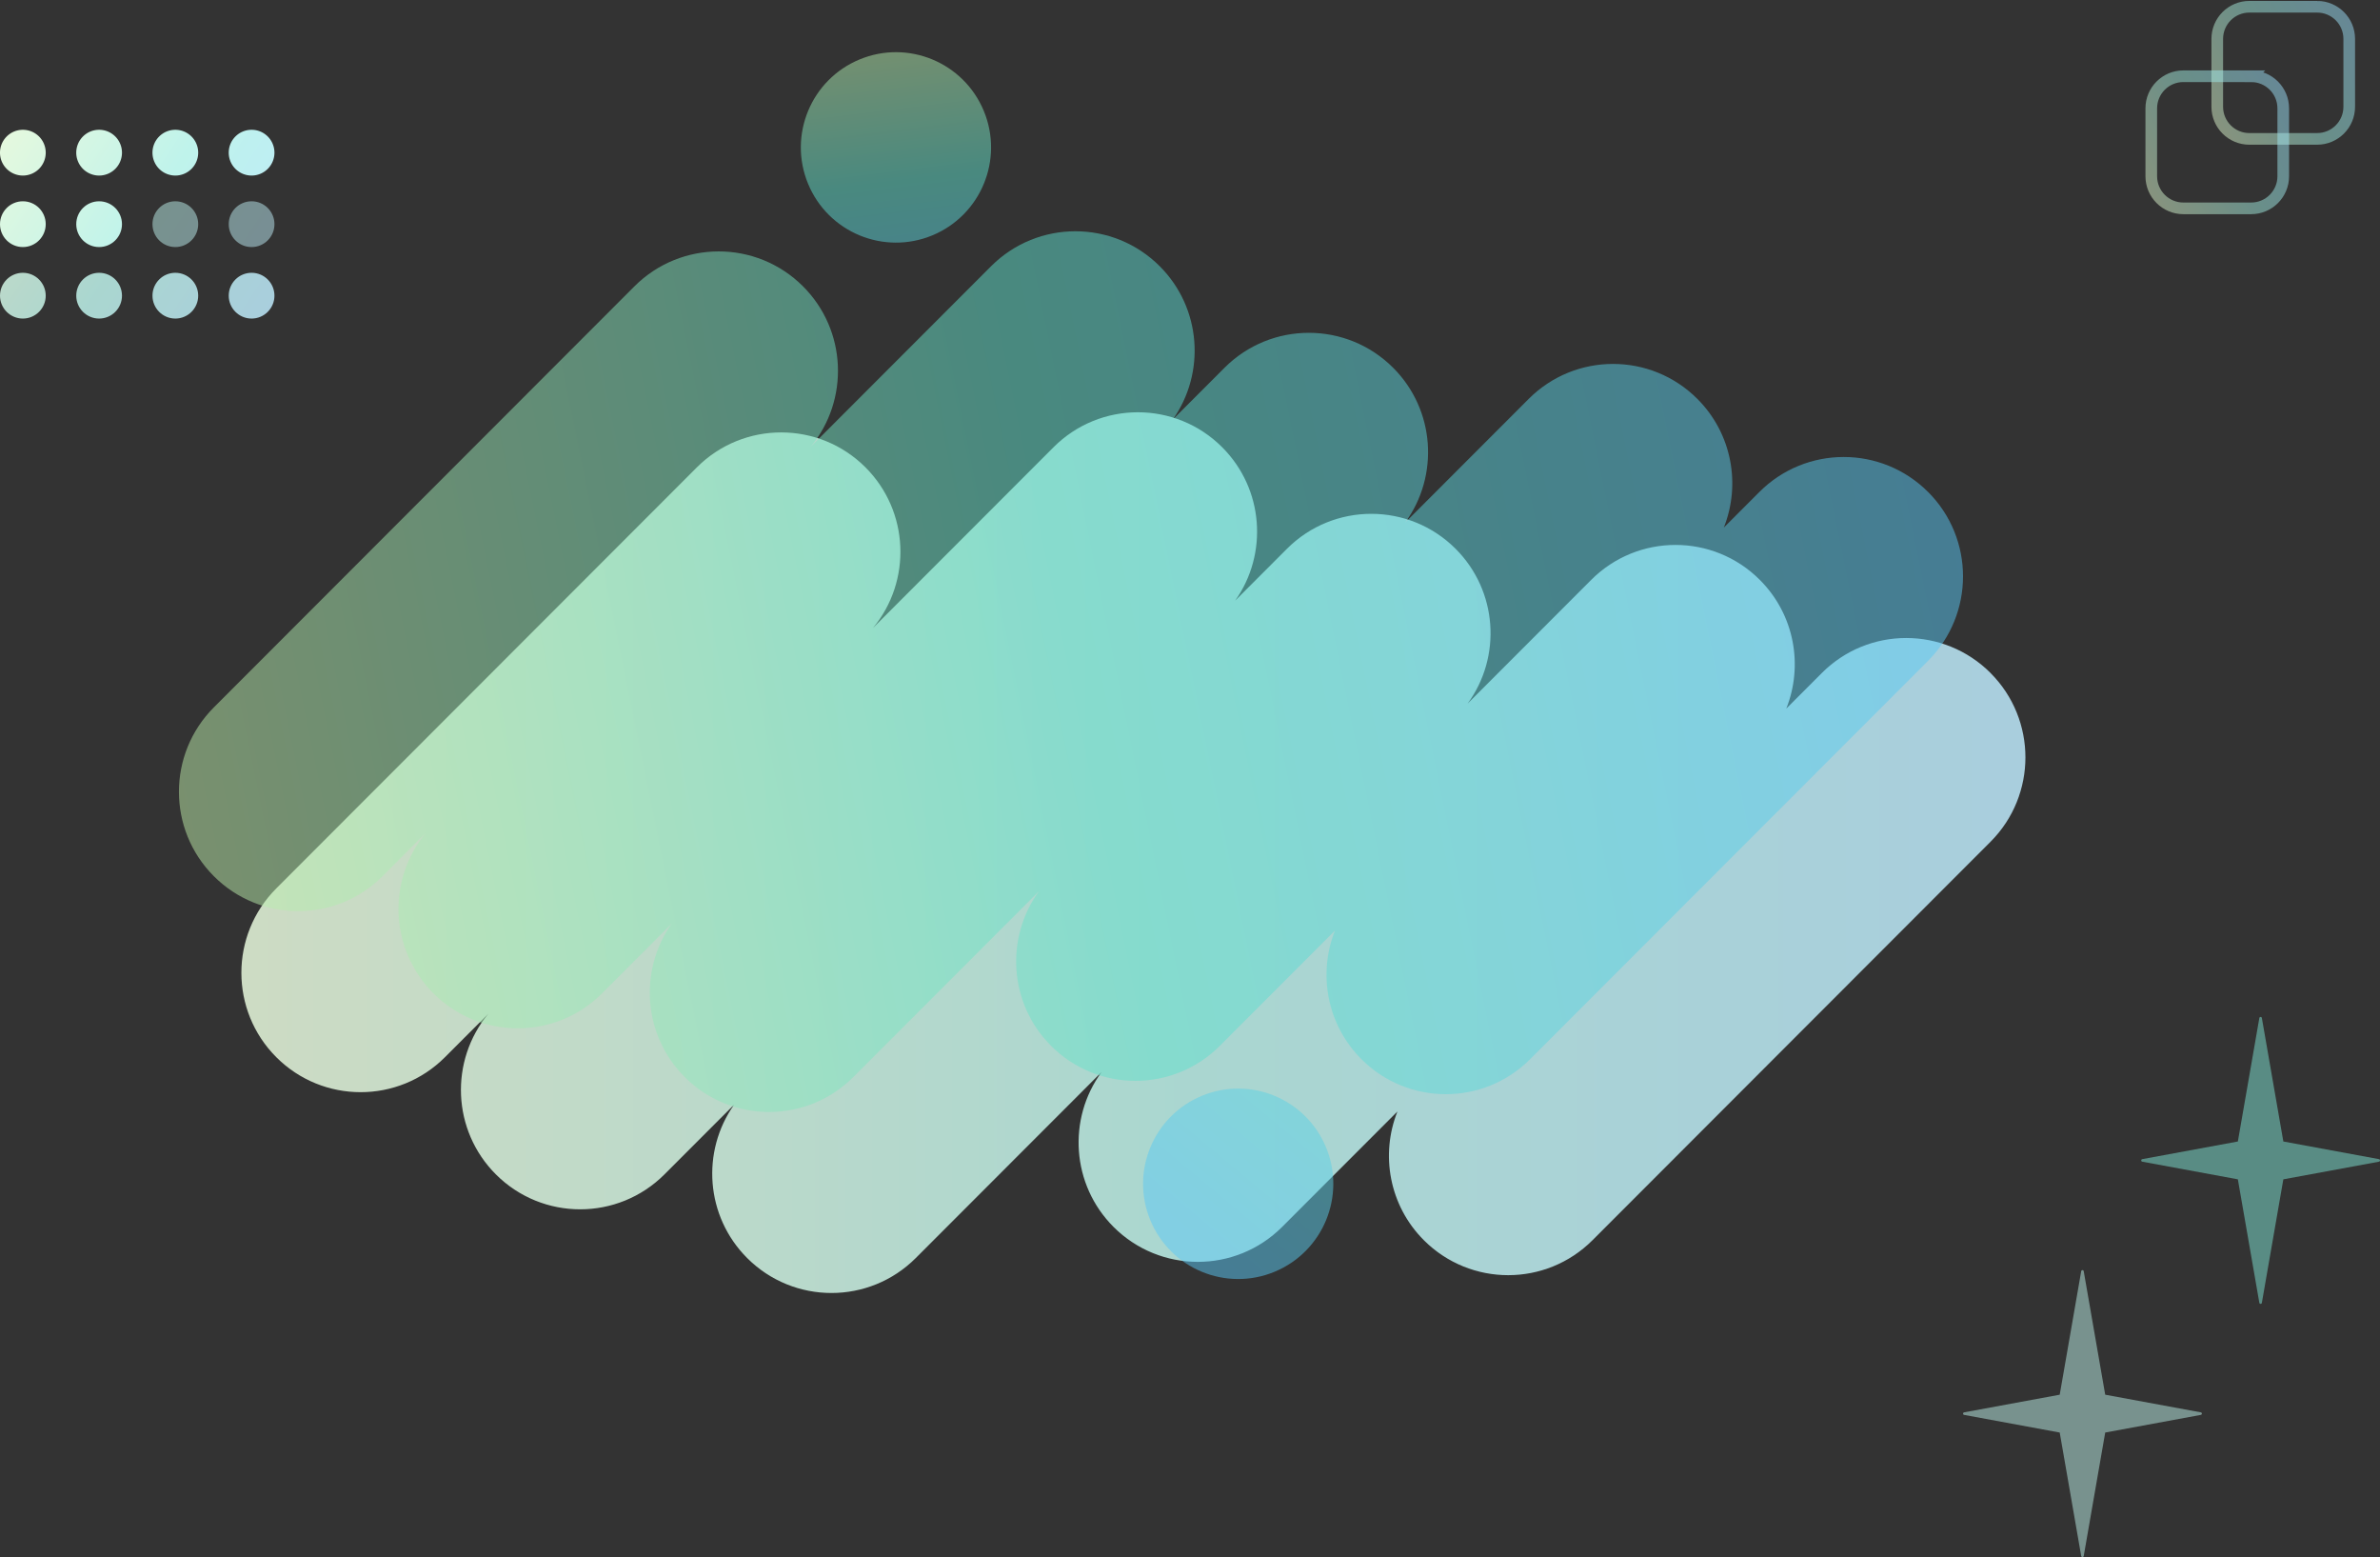
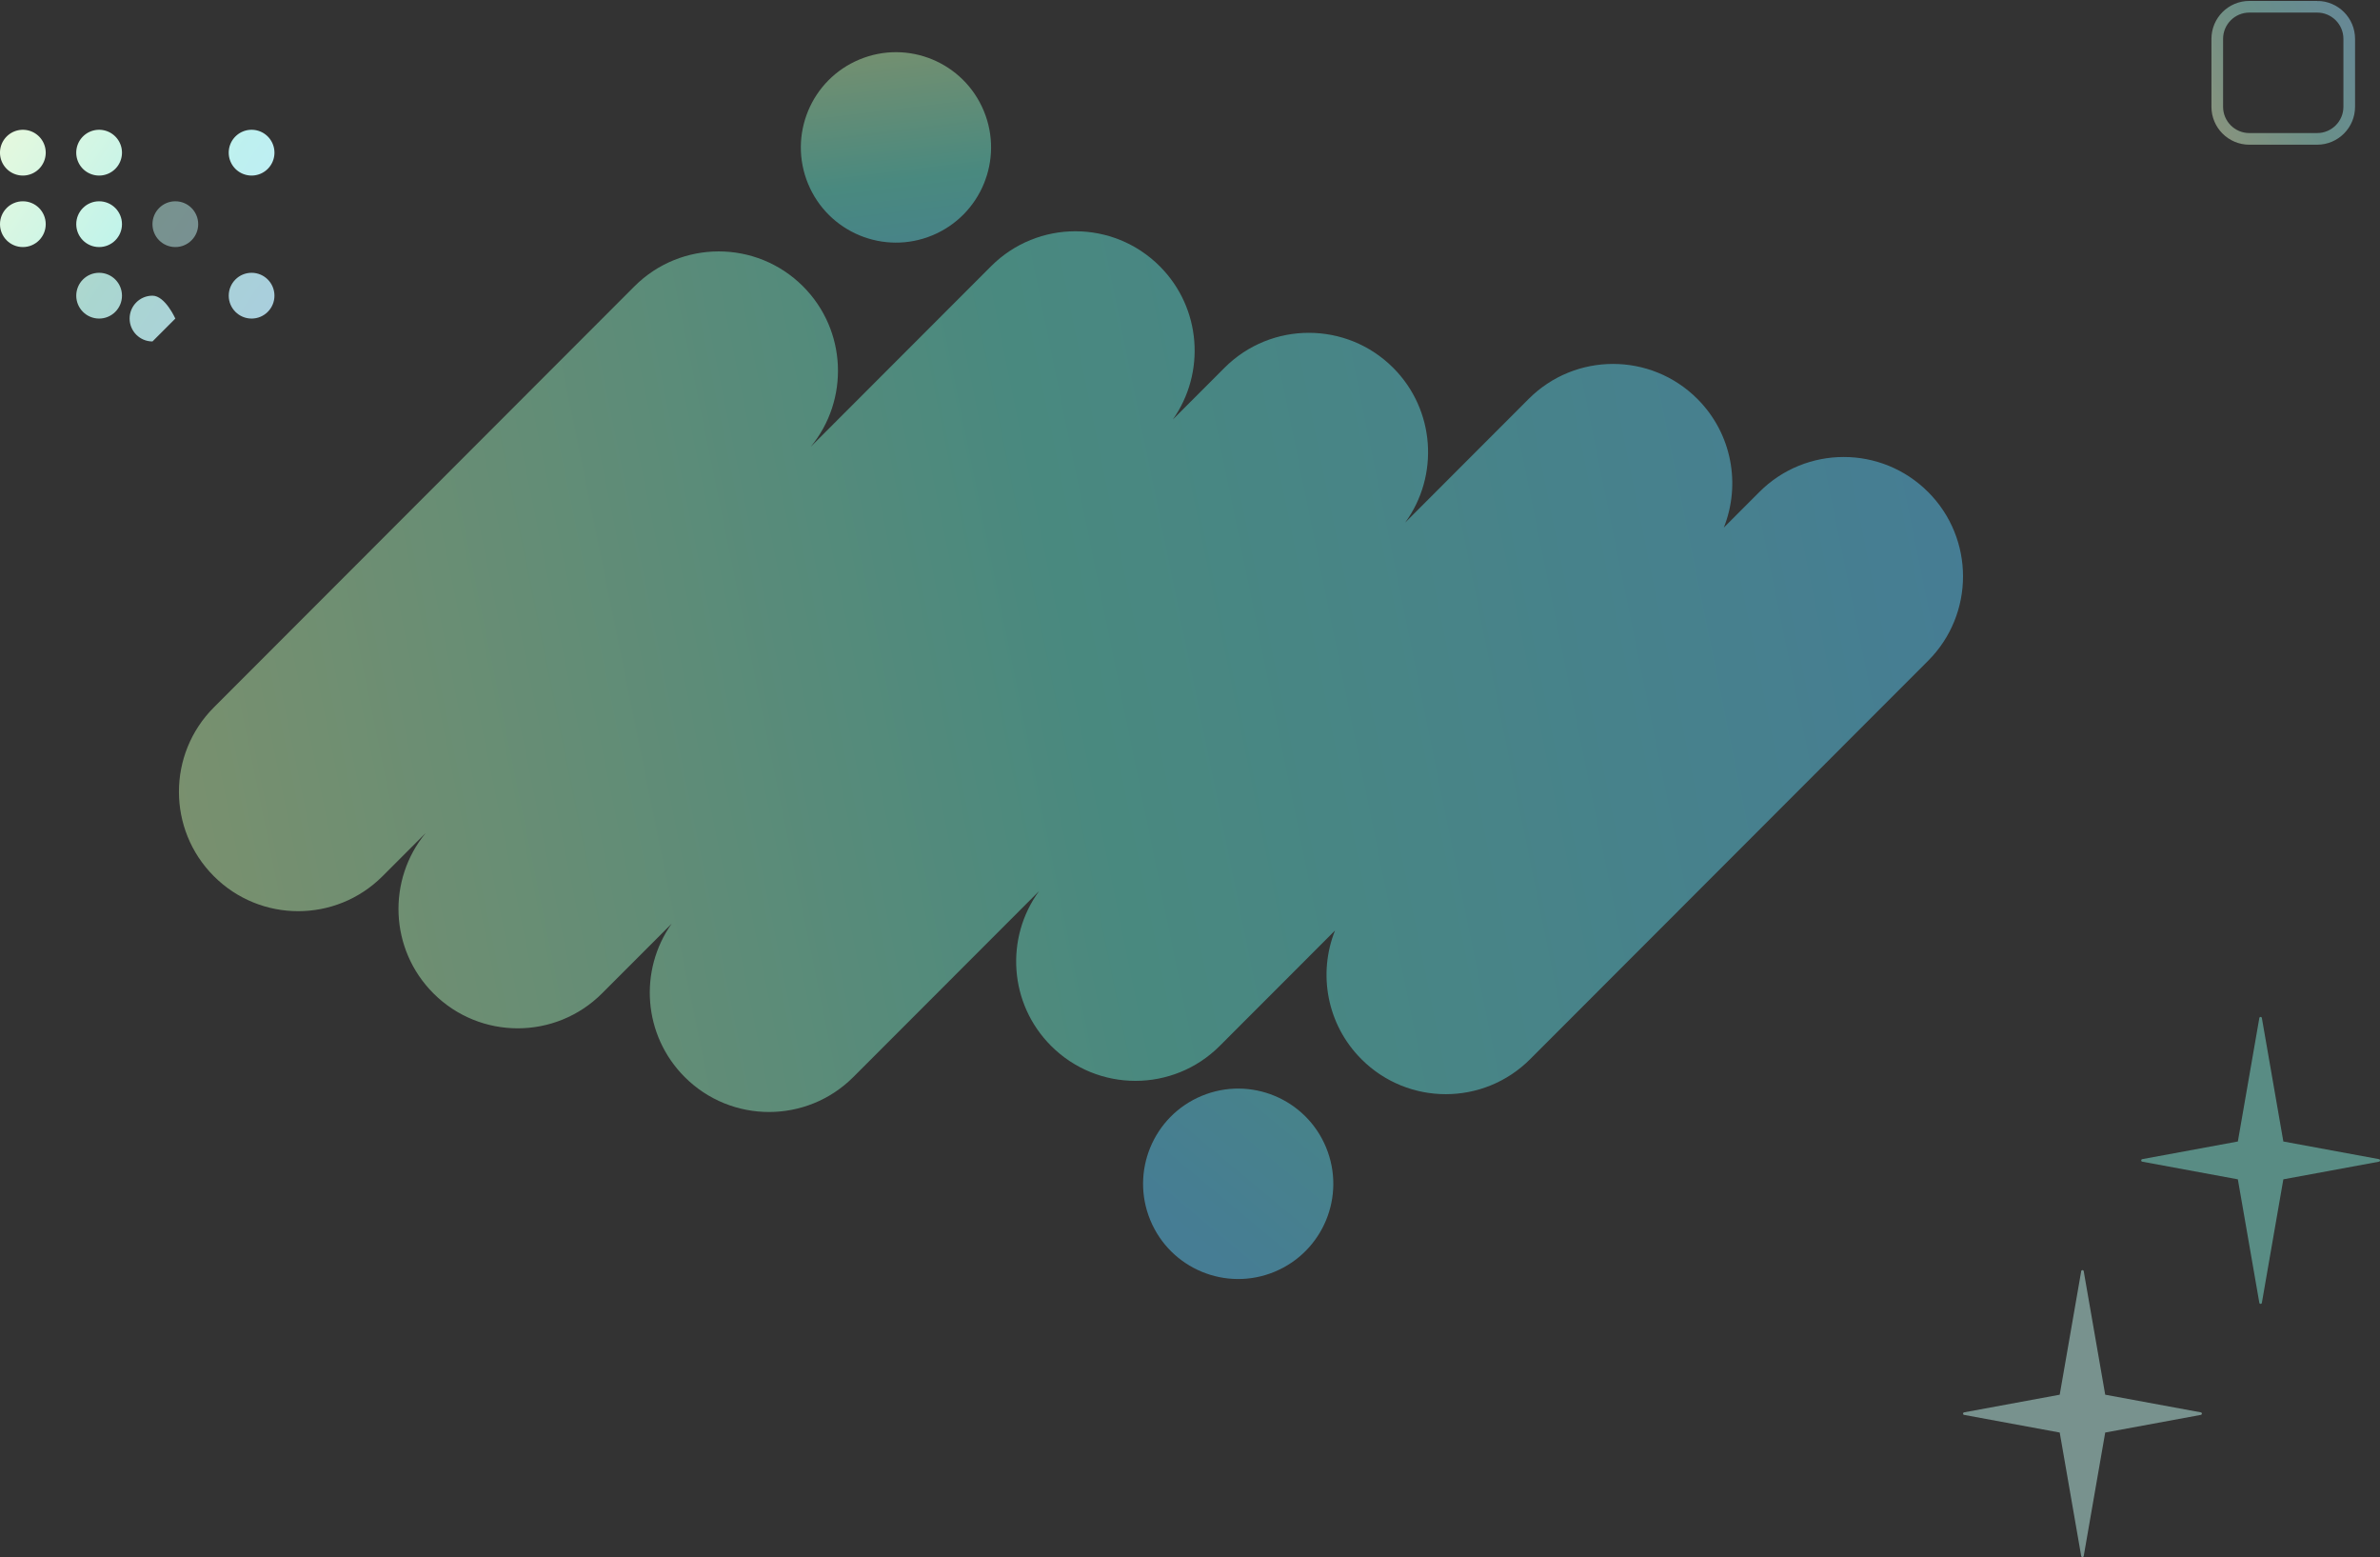
<svg xmlns="http://www.w3.org/2000/svg" width="818" height="535" fill="none" viewBox="0 0 818 535">
  <rect x="0" y="0" width="818" height="535" fill="#333333" stroke="none" />
  <path fill="url(#a)" d="M15.716 52.457a7.86 7.86 0 0 1-7.858 7.864A7.86 7.86 0 0 1 0 52.457a7.86 7.86 0 0 1 7.858-7.864 7.86 7.86 0 0 1 7.858 7.864" />
  <path fill="url(#b)" d="M41.924 52.457a7.86 7.86 0 0 1-7.858 7.864 7.86 7.86 0 0 1-7.858-7.864 7.86 7.86 0 0 1 7.858-7.864 7.86 7.86 0 0 1 7.858 7.864" />
-   <path fill="url(#c)" d="M68.12 52.457a7.86 7.86 0 0 1-7.858 7.864 7.86 7.86 0 0 1-7.857-7.864 7.86 7.86 0 0 1 7.858-7.864 7.86 7.86 0 0 1 7.857 7.864" />
  <path fill="url(#d)" d="M94.328 52.457a7.86 7.86 0 0 1-7.857 7.864 7.86 7.86 0 0 1-7.858-7.864 7.86 7.86 0 0 1 7.858-7.864 7.86 7.86 0 0 1 7.857 7.864" />
  <path fill="url(#e)" d="M7.858 84.888c4.34 0 7.858-3.52 7.858-7.864s-3.518-7.864-7.858-7.864S0 72.681 0 77.024s3.518 7.864 7.858 7.864" />
  <path fill="url(#f)" d="M34.066 84.888c4.34 0 7.858-3.52 7.858-7.864s-3.518-7.864-7.858-7.864-7.858 3.521-7.858 7.864 3.518 7.864 7.858 7.864" />
  <path fill="url(#g)" fill-opacity=".5" d="M60.263 84.888c4.34 0 7.857-3.52 7.857-7.864s-3.518-7.864-7.858-7.864-7.857 3.521-7.857 7.864 3.518 7.864 7.858 7.864" />
-   <path fill="url(#h)" fill-opacity=".5" d="M86.47 84.888c4.34 0 7.858-3.52 7.858-7.864s-3.518-7.864-7.857-7.864-7.858 3.521-7.858 7.864 3.518 7.864 7.858 7.864" />
-   <path fill="url(#i)" fill-opacity=".85" d="M7.858 109.456c4.34 0 7.858-3.521 7.858-7.864s-3.518-7.864-7.858-7.864S0 97.248 0 101.592s3.518 7.864 7.858 7.864" />
  <path fill="url(#j)" fill-opacity=".85" d="M34.066 109.456c4.34 0 7.858-3.521 7.858-7.864s-3.518-7.864-7.858-7.864-7.858 3.52-7.858 7.864 3.518 7.864 7.858 7.864" />
-   <path fill="url(#k)" fill-opacity=".85" d="M60.263 109.456c4.34 0 7.857-3.521 7.857-7.864s-3.518-7.864-7.858-7.864-7.857 3.52-7.857 7.864 3.518 7.864 7.858 7.864" />
+   <path fill="url(#k)" fill-opacity=".85" d="M60.263 109.456s-3.518-7.864-7.858-7.864-7.857 3.52-7.857 7.864 3.518 7.864 7.858 7.864" />
  <path fill="url(#l)" fill-opacity=".85" d="M86.47 109.456c4.34 0 7.858-3.521 7.858-7.864s-3.518-7.864-7.857-7.864-7.858 3.52-7.858 7.864 3.518 7.864 7.858 7.864" />
  <path stroke="url(#m)" stroke-miterlimit="10" stroke-opacity=".5" stroke-width="4" d="M796.4 2.323h-23.307c-6.09 0-11.026 4.94-11.026 11.035v23.325c0 6.094 4.936 11.035 11.026 11.035H796.4c6.089 0 11.026-4.94 11.026-11.035V13.358c0-6.094-4.937-11.035-11.026-11.035Z" />
-   <path stroke="url(#n)" stroke-miterlimit="10" stroke-opacity=".5" stroke-width="4" d="M773.72 26.194h-23.306c-6.09 0-11.027 4.94-11.027 11.035v23.324c0 6.095 4.937 11.035 11.027 11.035h23.306c6.09 0 11.026-4.94 11.026-11.035V37.23c0-6.095-4.936-11.035-11.026-11.035Z" />
  <path fill="#bff3eb" fill-opacity=".5" d="m715.303 534.628-7.382-42.421-32.859-6.063c-.487-.081-.487-.778 0-.871l32.859-6.064 7.382-42.42c.07-.512.801-.512.871 0l7.382 42.42 32.858 6.064c.488.081.488.778 0 .871l-32.858 6.063-7.382 42.421c-.07.5-.801.5-.871 0" />
  <path fill="#80e6d6" fill-opacity=".5" d="m776.529 447.626-7.382-42.421-32.859-6.063c-.487-.082-.487-.779 0-.871l32.859-6.064 7.382-42.421c.07-.511.801-.511.871 0l7.381 42.421 32.859 6.064c.488.081.488.778 0 .871l-32.859 6.063-7.381 42.421c-.07.5-.801.5-.871 0" />
-   <path fill="url(#o)" fill-opacity=".85" d="M684.139 231.224c-16.006-16.018-41.959-16.018-57.964 0l-12.234 12.243c5.885-14.764 2.867-32.269-9.088-44.221-16.006-16.019-41.959-16.019-57.964 0l-42.47 42.502c11.735-16.042 10.365-38.692-4.132-53.189-16.005-16.018-41.958-16.018-57.964 0l-17.782 17.795c11.34-16.018 9.855-38.343-4.48-52.689-16.005-16.018-41.958-16.018-57.964 0L300.07 215.74c13.348-16.111 12.489-40.051-2.6-55.152-16.005-16.018-41.958-16.018-57.964 0L94.966 305.24c-16.005 16.018-16.005 41.991 0 58.009 16.006 16.018 41.959 16.018 57.965 0l14.892-14.903c-13.348 16.111-12.489 40.051 2.599 55.152 16.006 16.018 41.959 16.018 57.965 0l23.921-23.94c-11.339 16.018-9.854 38.343 4.481 52.689 16.005 16.018 41.958 16.018 57.964 0l63.837-63.887c-11.734 16.041-10.365 38.692 4.121 53.189 16.005 16.018 41.958 16.018 57.964 0l39.614-39.645c-5.885 14.764-2.855 32.269 9.088 44.221 16.006 16.018 41.959 16.018 57.964 0l136.786-136.892c16.006-16.018 16.006-41.991 0-58.009z" />
  <path fill="url(#p)" fill-opacity=".5" d="M662.666 169.033c-16.005-16.018-41.958-16.018-57.964 0l-12.233 12.243c5.884-14.764 2.855-32.269-9.089-44.221-16.005-16.018-41.958-16.018-57.964 0l-42.469 42.502c11.734-16.042 10.365-38.692-4.121-53.189-16.005-16.018-41.958-16.018-57.964 0l-17.781 17.796c11.339-16.019 9.854-38.344-4.481-52.69-16.005-16.018-41.958-16.018-57.964 0l-62.027 62.075c13.348-16.111 12.489-40.051-2.6-55.152-16.005-16.018-41.958-16.018-57.964 0L73.505 243.05c-16.005 16.018-16.005 41.991 0 58.009 16.007 16.018 41.959 16.018 57.965 0l14.892-14.903c-13.348 16.111-12.489 40.051 2.6 55.152 16.005 16.018 41.958 16.018 57.964 0l23.921-23.94c-11.339 16.018-9.854 38.343 4.481 52.689 16.005 16.018 41.958 16.018 57.964 0l63.837-63.887c-11.734 16.041-10.365 38.692 4.132 53.189 16.006 16.018 41.959 16.018 57.965 0l39.614-39.645c-5.885 14.764-2.867 32.269 9.088 44.221 16.005 16.018 41.958 16.018 57.964 0l136.786-136.892c16.006-16.018 16.006-41.991 0-58.009z" />
  <path fill="url(#q)" fill-opacity=".5" d="M320.447 80.867c16.677-6.914 24.597-26.048 17.689-42.738s-26.028-24.616-42.705-17.703-24.597 26.048-17.689 42.738 26.028 24.616 42.705 17.703" />
  <path fill="url(#r)" fill-opacity=".5" d="M438.072 436.964c16.677-6.913 24.597-26.047 17.689-42.738s-26.028-24.615-42.705-17.702-24.597 26.048-17.689 42.738 26.028 24.616 42.705 17.702" />
  <defs>
    <linearGradient id="a" x1="-3.053" x2="93.016" y1="45.232" y2="108.818" gradientUnits="userSpaceOnUse">
      <stop stop-color="#e8f9dd" />
      <stop offset=".52" stop-color="#bff3eb" />
      <stop offset="1" stop-color="#bde9fb" />
    </linearGradient>
    <linearGradient id="b" x1="4.944" x2="101.001" y1="33.151" y2="96.749" gradientUnits="userSpaceOnUse">
      <stop stop-color="#e8f9dd" />
      <stop offset=".52" stop-color="#bff3eb" />
      <stop offset="1" stop-color="#bde9fb" />
    </linearGradient>
    <linearGradient id="c" x1="12.93" x2="108.998" y1="21.083" y2="84.68" gradientUnits="userSpaceOnUse">
      <stop stop-color="#e8f9dd" />
      <stop offset=".52" stop-color="#bff3eb" />
      <stop offset="1" stop-color="#bde9fb" />
    </linearGradient>
    <linearGradient id="d" x1="20.927" x2="116.984" y1="9.002" y2="72.6" gradientUnits="userSpaceOnUse">
      <stop stop-color="#e8f9dd" />
      <stop offset=".52" stop-color="#bff3eb" />
      <stop offset="1" stop-color="#bde9fb" />
    </linearGradient>
    <linearGradient id="e" x1="-14.358" x2="81.711" y1="62.295" y2="125.893" gradientUnits="userSpaceOnUse">
      <stop stop-color="#e8f9dd" />
      <stop offset=".52" stop-color="#bff3eb" />
      <stop offset="1" stop-color="#bde9fb" />
    </linearGradient>
    <linearGradient id="f" x1="-6.361" x2="89.696" y1="50.227" y2="113.824" gradientUnits="userSpaceOnUse">
      <stop stop-color="#e8f9dd" />
      <stop offset=".52" stop-color="#bff3eb" />
      <stop offset="1" stop-color="#bde9fb" />
    </linearGradient>
    <linearGradient id="g" x1="1.637" x2="97.693" y1="38.146" y2="101.744" gradientUnits="userSpaceOnUse">
      <stop stop-color="#e8f9dd" />
      <stop offset=".52" stop-color="#bff3eb" />
      <stop offset="1" stop-color="#bde9fb" />
    </linearGradient>
    <linearGradient id="h" x1="9.622" x2="105.69" y1="26.077" y2="89.675" gradientUnits="userSpaceOnUse">
      <stop stop-color="#e8f9dd" />
      <stop offset=".52" stop-color="#bff3eb" />
      <stop offset="1" stop-color="#bde9fb" />
    </linearGradient>
    <linearGradient id="i" x1="-25.651" x2="70.406" y1="79.371" y2="142.968" gradientUnits="userSpaceOnUse">
      <stop stop-color="#e8f9dd" />
      <stop offset=".52" stop-color="#bff3eb" />
      <stop offset="1" stop-color="#bde9fb" />
    </linearGradient>
    <linearGradient id="j" x1="-17.666" x2="78.403" y1="67.302" y2="130.888" gradientUnits="userSpaceOnUse">
      <stop stop-color="#e8f9dd" />
      <stop offset=".52" stop-color="#bff3eb" />
      <stop offset="1" stop-color="#bde9fb" />
    </linearGradient>
    <linearGradient id="k" x1="-9.668" x2="86.388" y1="55.221" y2="118.819" gradientUnits="userSpaceOnUse">
      <stop stop-color="#e8f9dd" />
      <stop offset=".52" stop-color="#bff3eb" />
      <stop offset="1" stop-color="#bde9fb" />
    </linearGradient>
    <linearGradient id="l" x1="-1.671" x2="94.385" y1="43.153" y2="106.75" gradientUnits="userSpaceOnUse">
      <stop stop-color="#e8f9dd" />
      <stop offset=".52" stop-color="#bff3eb" />
      <stop offset="1" stop-color="#bde9fb" />
    </linearGradient>
    <linearGradient id="m" x1="759.397" x2="810.104" y1="39.656" y2="10.407" gradientUnits="userSpaceOnUse">
      <stop stop-color="#dcf5cb" />
      <stop offset=".52" stop-color="#a0ece0" />
      <stop offset="1" stop-color="#9cdef9" />
    </linearGradient>
    <linearGradient id="n" x1="736.718" x2="787.424" y1="63.527" y2="34.277" gradientUnits="userSpaceOnUse">
      <stop stop-color="#dcf5cb" />
      <stop offset=".52" stop-color="#a0ece0" />
      <stop offset="1" stop-color="#9cdef9" />
    </linearGradient>
    <linearGradient id="o" x1="82.954" x2="696.14" y1="292.95" y2="292.95" gradientUnits="userSpaceOnUse">
      <stop stop-color="#e8f9dd" />
      <stop offset=".52" stop-color="#bff3eb" />
      <stop offset="1" stop-color="#bde9fb" />
    </linearGradient>
    <linearGradient id="p" x1="49.108" x2="667.916" y1="297.085" y2="170.94" gradientUnits="userSpaceOnUse">
      <stop stop-color="#c5efa9" />
      <stop offset=".52" stop-color="#60e0cc" />
      <stop offset="1" stop-color="#5ac8f5" />
    </linearGradient>
    <linearGradient id="q" x1="302.89" x2="315.363" y1="9.516" y2="110.943" gradientUnits="userSpaceOnUse">
      <stop stop-color="#c5efa9" />
      <stop offset=".52" stop-color="#60e0cc" />
      <stop offset="1" stop-color="#5ac8f5" />
    </linearGradient>
    <linearGradient id="r" x1="578.157" x2="410.866" y1="223.153" y2="424.106" gradientUnits="userSpaceOnUse">
      <stop stop-color="#c5efa9" />
      <stop offset=".52" stop-color="#60e0cc" />
      <stop offset="1" stop-color="#5ac8f5" />
    </linearGradient>
  </defs>
</svg>